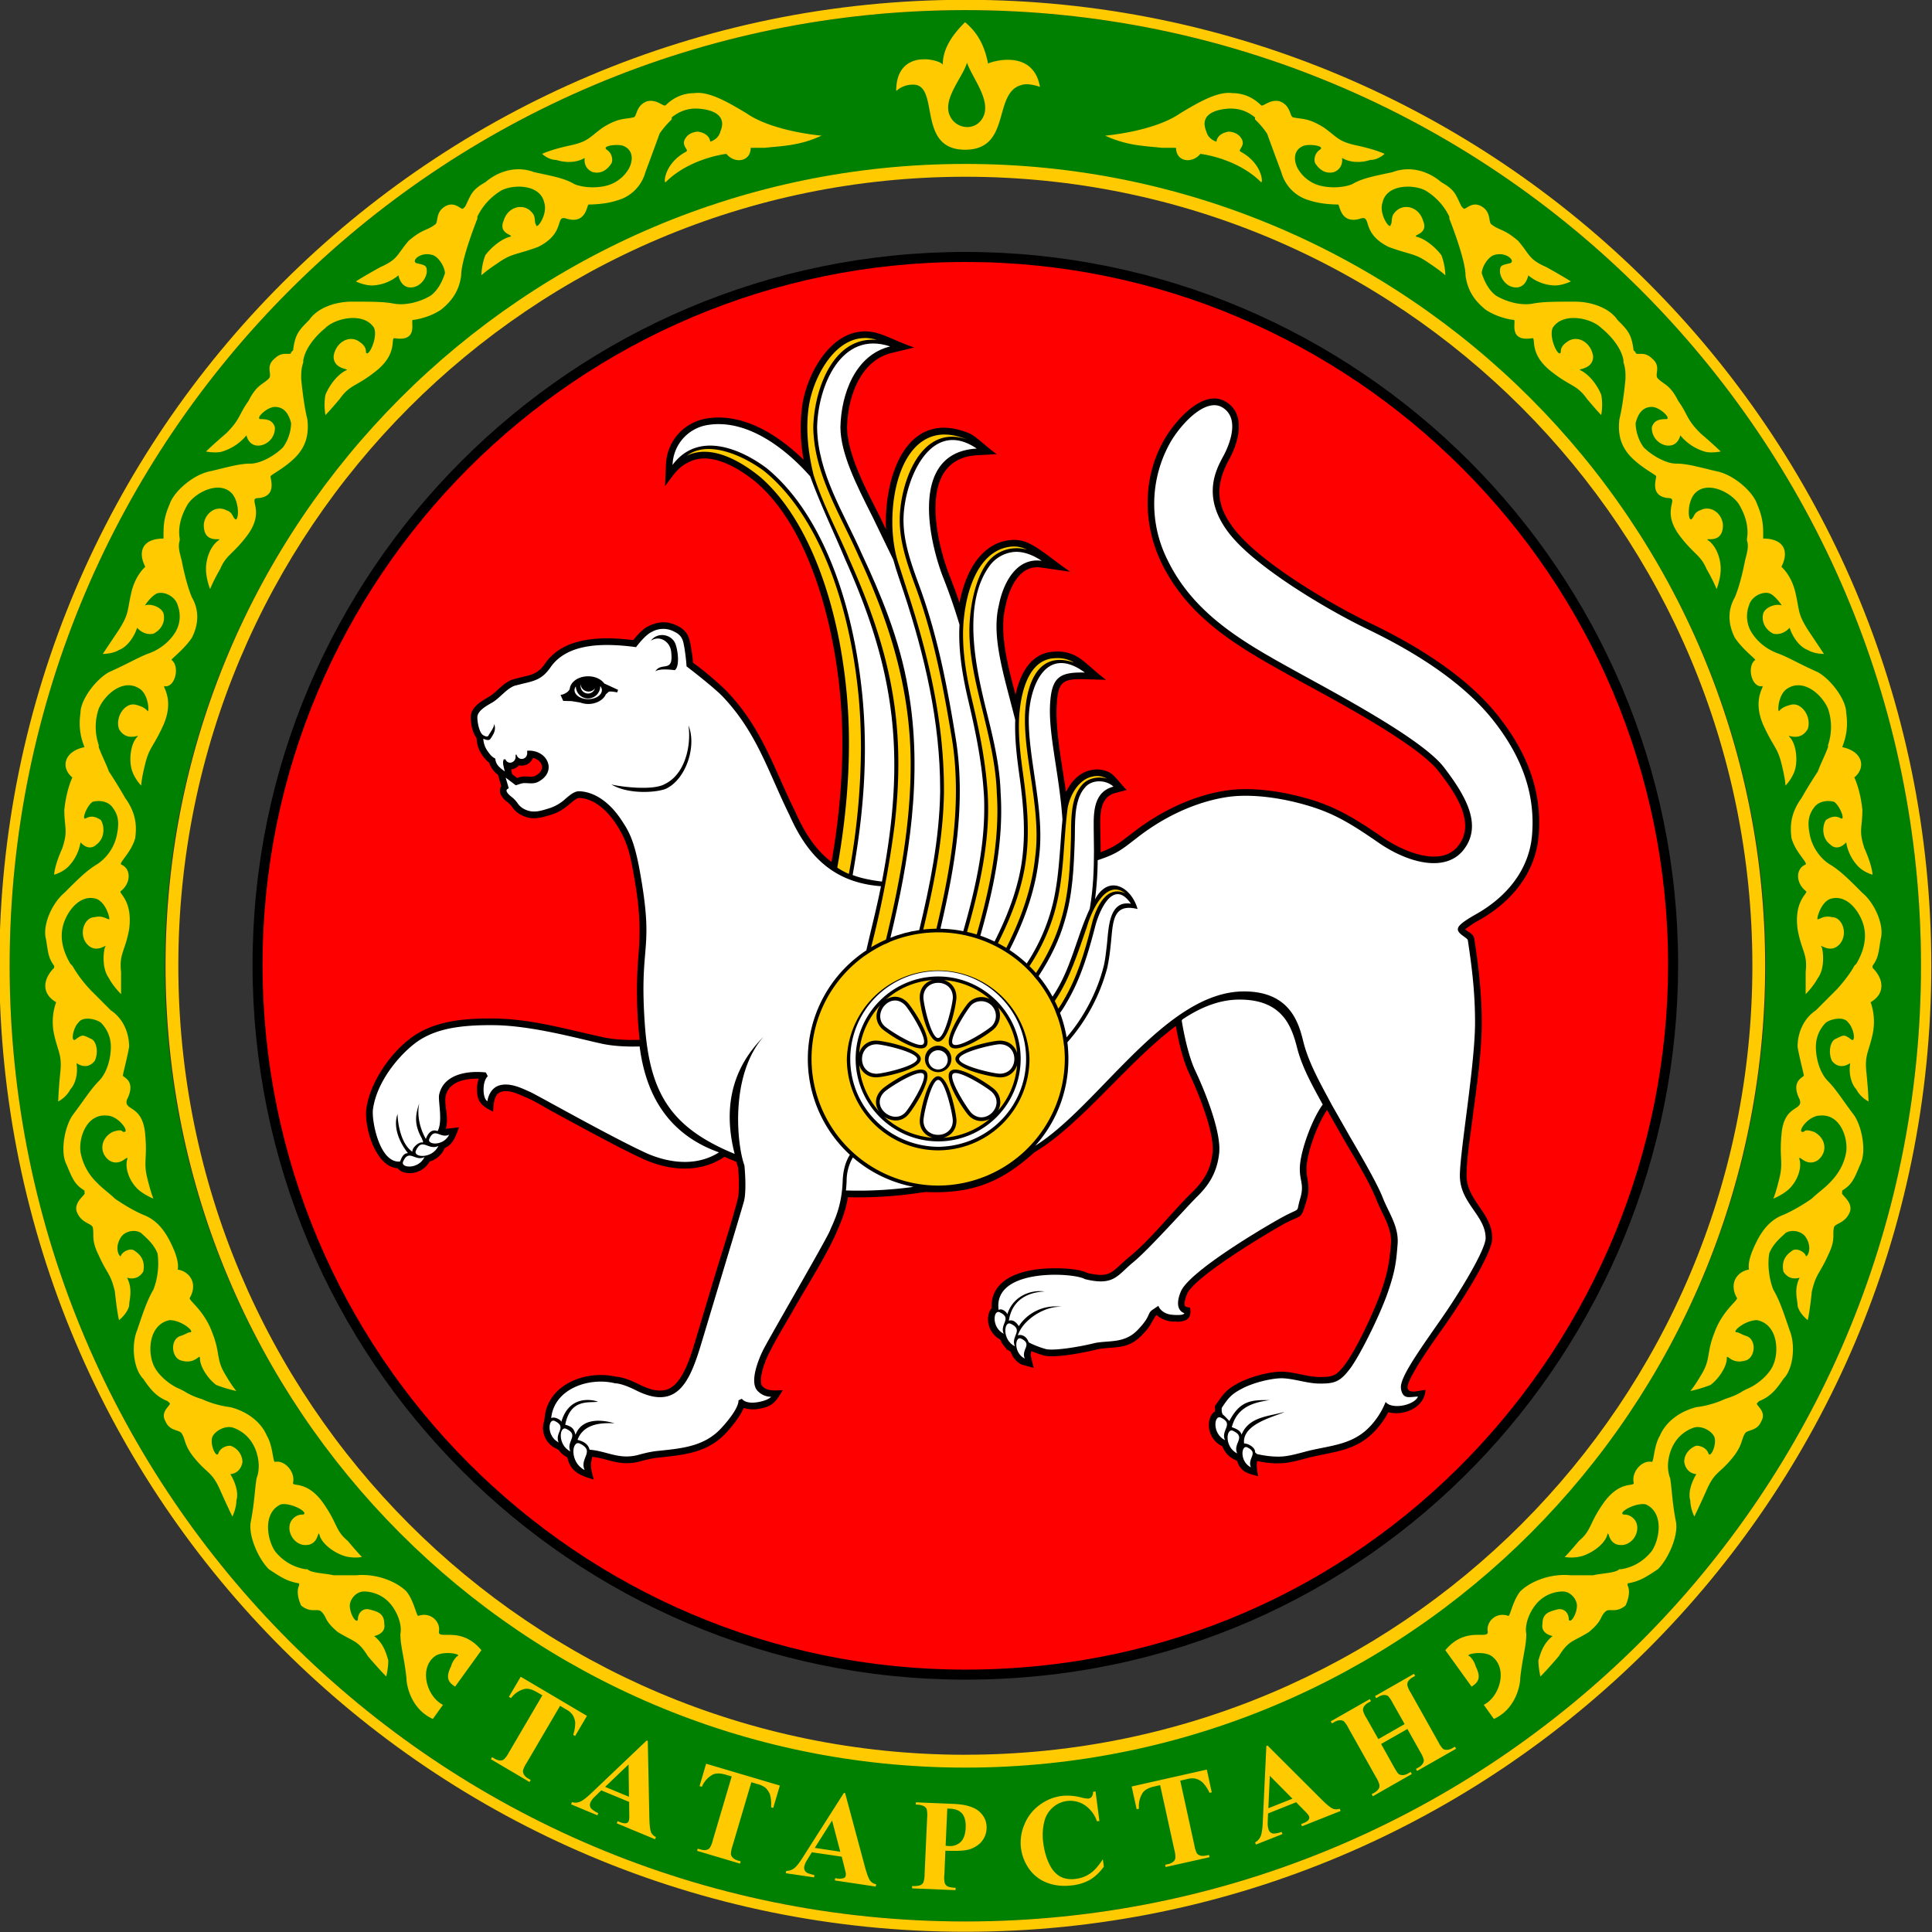
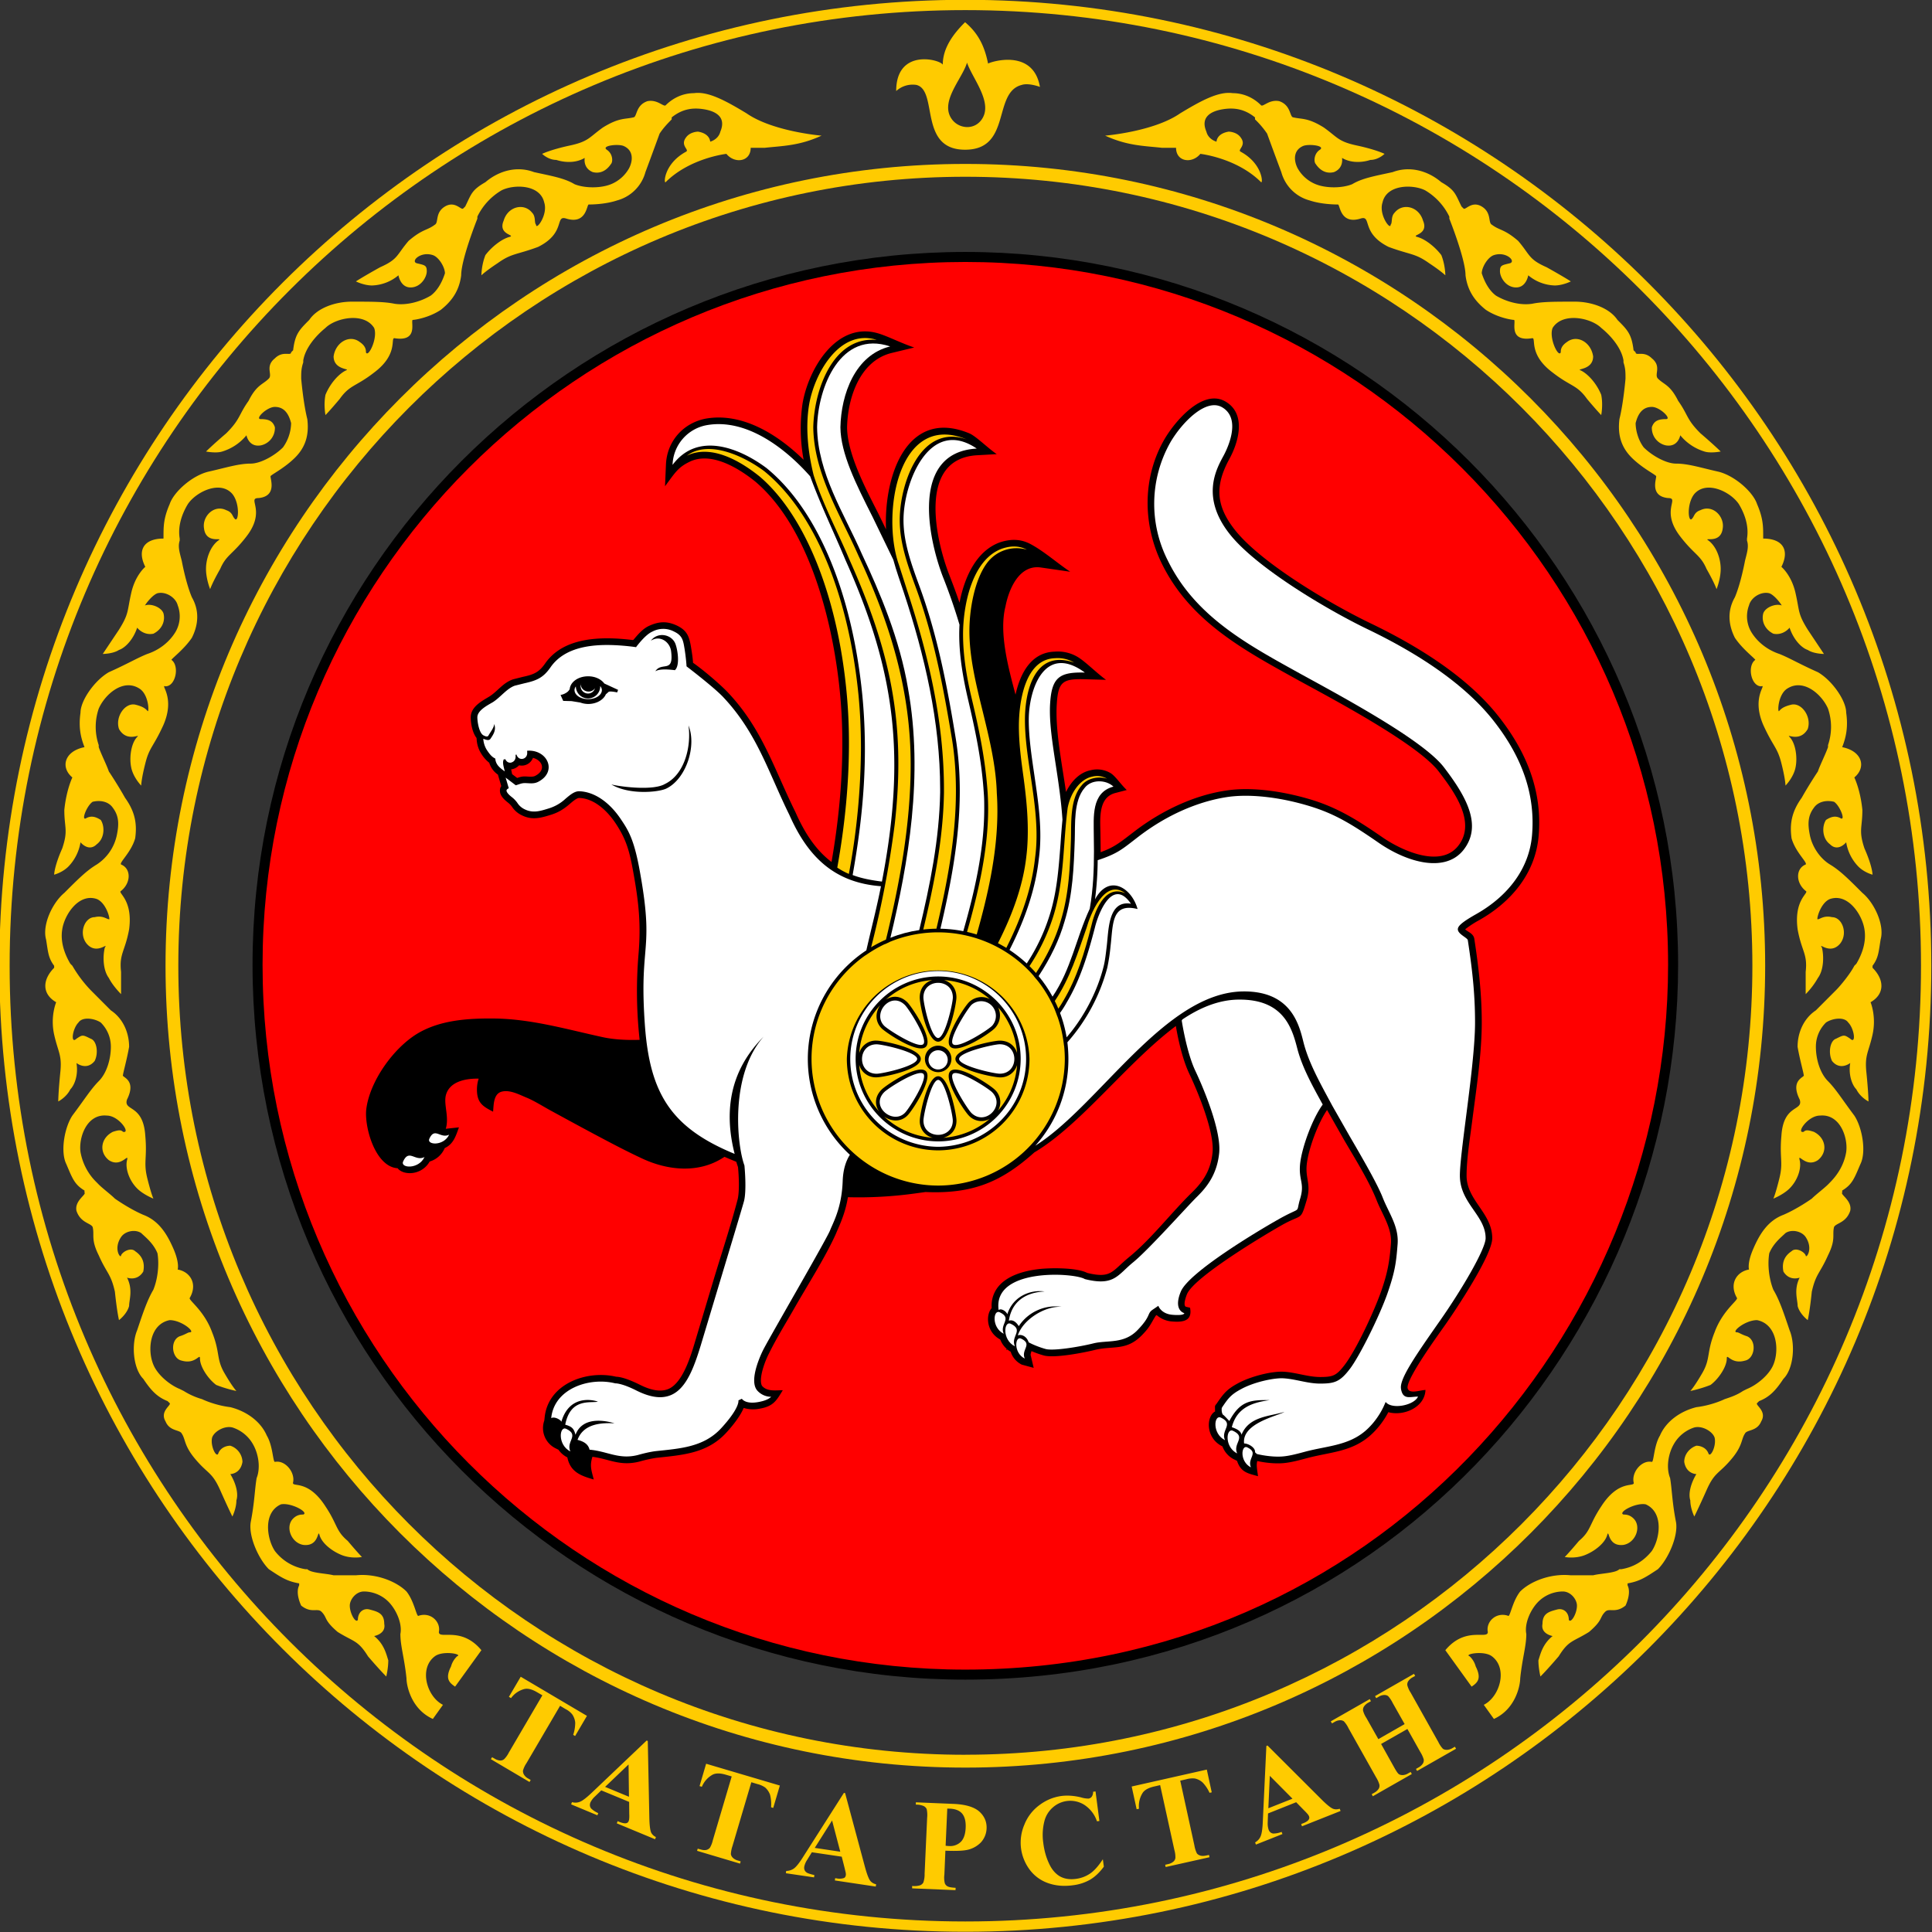
<svg xmlns="http://www.w3.org/2000/svg" viewBox="0 0 600 600" height="600mm" width="600mm">
  <rect x="0" y="0" width="600" height="600" fill="#333333" stroke="none" />
  <path style="fill:#000;fill-rule:evenodd;fill-opacity:1" d="M455.369 154.532c-8.547 0-15.501-6.955-15.501-15.546 0-8.547 6.954-15.501 15.5-15.501 8.547 0 15.501 6.954 15.501 15.501 0 8.274-6.59 15.546-15.5 15.546zm0-.266c-8.4 0-15.235-6.836-15.235-15.28 0-8.4 6.834-15.235 15.235-15.235 8.4 0 15.234 6.834 15.234 15.236 0 8.131-6.478 15.279-15.234 15.279z" transform="matrix(14.281 0 0 14.281 -6203.327 -1685.246)" />
-   <path style="fill:green;fill-rule:evenodd;fill-opacity:1" d="M455.37 159.791c11.447 0 20.781-9.29 20.781-20.783 0-11.491-9.334-20.782-20.782-20.782-11.449 0-20.783 9.29-20.783 20.782s9.334 20.783 20.783 20.783zm-.001-3.374c9.59 0 17.408-7.782 17.408-17.409 0-9.626-7.819-17.408-17.408-17.408-9.59 0-17.41 7.782-17.41 17.408 0 9.627 7.82 17.41 17.41 17.41z" transform="matrix(14.281 0 0 14.281 -6203.327 -1685.246)" />
  <path style="fill:#ffcb00;fill-rule:evenodd" d="M455.37 160.015c11.57 0 21.005-9.39 21.005-21.007 0-11.615-9.435-21.006-21.006-21.006-11.572 0-21.007 9.391-21.007 21.006 0 11.616 9.435 21.007 21.007 21.007zm0-.224c11.447 0 20.781-9.29 20.781-20.783 0-11.491-9.334-20.782-20.782-20.782-11.449 0-20.783 9.29-20.783 20.782s9.334 20.783 20.783 20.783z" transform="matrix(14.281 0 0 14.281 -6203.327 -1685.246)" />
  <path style="fill:#ffcb00;fill-rule:evenodd" d="m447.14 155.32-.257.438-.042-.025a.837.837 0 0 0 .044-.267.375.375 0 0 0-.066-.18.44.44 0 0 0-.145-.114l-.118-.071-.73 1.246a.551.551 0 0 0-.077.163.153.153 0 0 0 .02.085.233.233 0 0 0 .095.088l.053.031-.026.044-.84-.496.026-.043.054.03a.258.258 0 0 0 .127.042.126.126 0 0 0 .082-.03.553.553 0 0 0 .101-.142l.73-1.246-.115-.067c-.109-.064-.201-.088-.277-.07a.524.524 0 0 0-.29.198l-.046-.028.257-.437zm-2.295-1.428c-.44-.53-.925-.222-.925-.396.045-.22-.176-.441-.44-.353-.044.043-.089-.308-.264-.528-.22-.22-.662-.397-1.1-.352h-.485c-.177-.045-.485-.045-.572-.133h-.044a1.048 1.048 0 0 1-.661-.395c-.176-.265-.264-.838.132-1.015.22-.043.616.177.485.222-.045 0-.133 0-.22.087-.178.177-.044.528.22.573.352.043.308-.353.352-.221.044.176.264.354.484.442.22.087.44.042.44.042s-.088-.087-.309-.35c-.264-.221-.219-.353-.484-.75-.395-.616-.747-.396-.703-.528.042-.22-.178-.485-.397-.44-.044 0-.044-.352-.176-.572-.133-.309-.442-.53-.793-.618-.352-.043-.616-.175-.616-.175a1.532 1.532 0 0 1-.397-.177l-.088-.044c-.218-.088-.483-.309-.572-.527-.132-.31-.088-.881.354-.97.262 0 .57.265.438.265-.043 0-.087.044-.22.086-.218.09-.175.486.044.53.309.089.397-.176.397-.044 0 .176.176.44.352.572.22.088.44.132.44.132s-.087-.089-.264-.396c-.176-.308-.088-.44-.264-.88-.176-.485-.528-.705-.485-.75.178-.31 0-.571-.264-.615 0 0 .044-.133-.087-.44-.133-.309-.31-.618-.661-.75-.308-.132-.617-.352-.617-.352-.088-.088-.264-.22-.352-.308l-.043-.044a1.216 1.216 0 0 1-.353-.66c-.044-.309.132-.837.572-.794.265 0 .53.397.352.353-.042-.043-.087-.043-.22 0-.264.132-.308.44-.088.616.266.177.44-.175.396 0-.044.177.045.441.22.616.133.133.353.221.353.221s-.044-.088-.132-.441c-.088-.352 0-.439-.044-.924-.044-.704-.485-.527-.397-.792.22-.44-.13-.484-.088-.53 0-.042.088-.35.133-.615 0-.308-.133-.617-.397-.792l-.44-.441a2.754 2.754 0 0 1-.397-.529l-.044-.044c-.131-.22-.22-.484-.176-.748.045-.308.353-.793.75-.66.219.088.307.483.263.44-.044 0-.132-.088-.308-.045-.22 0-.352.353-.176.574.22.263.484-.045.397.087-.045.176-.045.485.087.661.088.176.266.352.266.352v-.484c-.045-.397.086-.44.175-.925.088-.66-.263-.793-.175-.836.22-.177.22-.486 0-.574-.045-.043.22-.263.307-.57.043-.31 0-.574-.22-.88-.175-.31-.353-.574-.353-.574-.044-.133-.176-.396-.22-.529v-.044a1.229 1.229 0 0 1 0-.792c.133-.308.528-.66.88-.44.221.132.221.571.177.484-.044-.044-.088-.089-.264-.132-.22-.045-.44.264-.352.53.175.307.483.086.395.174-.13.133-.175.44-.13.66.043.22.218.397.218.397s0-.133.09-.485c.087-.352.175-.352.395-.838.264-.615-.088-.88.044-.836.22 0 .308-.438.133-.572-.043 0 .263-.219.44-.484.133-.264.176-.572 0-.88-.132-.309-.22-.792-.22-.792-.045-.177-.089-.309-.045-.441v-.044c-.044-.265.044-.528.177-.749.176-.264.704-.528.969-.22.176.22.132.66.043.529-.043-.044-.043-.133-.176-.177-.264-.132-.528.133-.484.397.043.353.44.175.308.264-.175.132-.265.396-.265.616 0 .22.09.44.09.44s.043-.132.219-.44c.132-.308.265-.308.57-.705.443-.572 0-.836.266-.836.441-.045.22-.483.265-.483.044-.045.307-.178.527-.397.222-.222.309-.485.266-.837-.088-.352-.133-.88-.133-.88 0-.133 0-.221.045-.353v-.044c.044-.264.264-.528.483-.706.22-.218.837-.35 1.058 0 .087.223-.133.662-.178.53 0-.044 0-.132-.13-.22-.221-.176-.53 0-.573.309 0 .307.396.263.264.307-.176.089-.352.309-.441.529-.044.22 0 .44 0 .44s.089-.088.31-.351c.219-.31.352-.265.748-.574.529-.396.352-.747.44-.747.528.087.352-.353.397-.397.043 0 .351-.044.616-.221.22-.176.396-.395.44-.749 0-.352.352-1.232.352-1.232v-.044a1.34 1.34 0 0 1 .529-.573c.264-.132.836-.132.925.266.087.263-.177.615-.177.483-.045-.044 0-.176-.088-.263-.176-.22-.528-.133-.617.175-.132.308.265.308.132.352-.175.044-.395.219-.529.397-.087.219-.087.439-.087.439s.087-.088.352-.263c.308-.22.397-.176.88-.354.618-.307.354-.703.618-.615.439.132.439-.308.484-.308.044 0 .351 0 .616-.088a.874.874 0 0 0 .617-.616c.132-.353.308-.837.308-.837.088-.133.176-.221.263-.31v-.043c.221-.176.441-.22.706-.176.264.044.484.176.352.486-.043.174-.221.218-.221.218s0-.175-.264-.218c0 0-.175 0-.264.13-.131.178.089.266 0 .308-.484.265-.484.705-.44.66.529-.527 1.321-.615 1.321-.615.177.22.528.176.528-.132h.308c.397-.043.75-.043 1.233-.264 0 0-1.057-.087-1.629-.484-.44-.266-.836-.486-1.145-.44-.22 0-.44.088-.615.263-.045.044-.178-.132-.396-.089-.266.089-.222.353-.31.353-.175.044-.307 0-.66.22-.308.22-.308.308-.748.398-.397.088-.573.175-.573.175s.132.132.309.132c.13.044.396.088.617-.044 0 0-.045.22.175.309.176.044.308-.045.396-.177.044-.044.044-.22-.088-.307-.132-.088.22-.133.353-.088.22.088.22.307.131.483a.792.792 0 0 1-.396.352c-.22.09-.571.09-.792 0-.221-.132-.485-.176-.882-.263-.351-.134-.747-.045-1.057.219-.307.176-.307.264-.439.529l-.044.043c-.044.045-.176-.175-.397-.043-.22.133-.132.352-.22.396-.175.132-.264.088-.57.351-.266.31-.221.397-.62.574-.395.22-.526.308-.526.308s.175.088.352.088a.938.938 0 0 0 .573-.221s.042.264.263.264c.22 0 .353-.219.353-.352 0-.132-.044-.132-.221-.175-.132-.045.088-.263.353-.176.131.043.263.264.263.396-.043.133-.132.352-.308.484-.22.132-.528.22-.792.177-.22-.045-.484-.045-.925-.045-.353 0-.748.133-.925.397-.22.22-.309.308-.351.66l-.044.044c0 .089-.177-.044-.353.132-.22.176-.044.353-.132.44-.132.133-.265.133-.44.484-.22.309-.176.397-.485.705-.308.264-.44.397-.44.397s.22.043.352 0a1.09 1.09 0 0 0 .527-.353s.046.263.31.22a.385.385 0 0 0 .308-.395c-.044-.133-.132-.177-.309-.177-.132 0 .133-.265.309-.265.22 0 .308.177.353.353a.935.935 0 0 1-.177.527c-.176.177-.485.353-.703.353-.265 0-.53.088-.926.177-.353.089-.748.44-.835.704-.134.309-.134.484-.134.704v.045c-.44 0-.573.264-.396.615 0 0-.22.178-.307.574-.09.396-.045.44-.265.792l-.353.528s.22 0 .353-.087c.131-.043.308-.22.395-.484 0 0 .133.176.353.131.177-.088.264-.264.22-.44-.043-.133-.264-.22-.396-.177-.044.044.132-.218.265-.263.175-.044.395.087.44.263a.672.672 0 0 1-.045.573c-.13.22-.352.397-.616.484-.221.088-.441.221-.837.397-.308.177-.616.615-.616.88-.044.308 0 .529.087.75-.439.087-.528.44-.264.659 0 0-.13.264-.175.706 0 .395.088.439-.045.836-.176.396-.176.572-.176.572s.176-.044.309-.176a.985.985 0 0 0 .264-.528s.176.22.353.043c.176-.13.176-.396.087-.529-.132-.086-.22-.086-.308-.043-.132.088 0-.265.132-.352.176-.043.352 0 .44.132.133.177.133.353.09.572a1.006 1.006 0 0 1-.441.66c-.221.133-.397.309-.705.617-.264.22-.484.704-.397 1.013.044.264.044.397.176.572v.044c-.263.265-.263.573.044.749 0 0-.132.308-.044.705.089.396.176.44.132.837-.043.439-.043.616-.043.616s.176-.088.263-.264c.089-.089.177-.31.133-.572 0 0 .22.175.396-.045.088-.176.045-.441-.087-.484-.177-.088-.177-.088-.309 0-.133.13-.089-.22.044-.352.088-.133.352-.089.484 0 .089.087.22.264.22.528s-.088.573-.264.748c-.175.177-.309.397-.573.748-.175.266-.264.794-.13 1.058.13.307.175.44.394.572v.045c.045.043-.219.176-.175.395.088.265.309.265.352.353.044.176-.043.264.132.615.176.398.264.398.352.793.046.442.089.617.089.617s.175-.132.22-.308c0-.132.088-.352-.045-.616 0 0 .22.087.353-.132.044-.22-.045-.354-.176-.442-.087-.087-.265 0-.307.088 0 .09-.178-.13 0-.396.086-.13.307-.176.438-.087.09.087.265.22.354.44.043.263 0 .573-.09.793-.13.22-.22.485-.352.88-.13.309-.087.837.133 1.057.176.264.309.397.528.484l.046.044c.043.045-.222.176-.09.397.09.22.308.176.352.264.089.132.044.265.309.572.264.31.352.265.528.66.176.397.265.573.265.573s.087-.176.087-.351c.045-.134 0-.352-.132-.572 0 0 .221 0 .264-.266a.383.383 0 0 0-.264-.351c-.088 0-.22.043-.264.175-.044.088-.175-.175-.132-.352.044-.131.264-.264.441-.22a.79.79 0 0 1 .44.352c.131.22.175.529.087.749-.044.263-.044.528-.13.967-.045.31.174.794.395 1.014.264.176.396.264.66.309v.043c-.089.176.044.44.044.44.22.176.353.045.441.133.132.131.043.176.352.44.352.22.44.175.66.53.263.307.397.439.397.439s.044-.177.044-.352c-.044-.133-.088-.352-.308-.528 0 0 .264-.044.22-.266 0-.22-.133-.263-.308-.308-.133-.043-.265.045-.265.221-.043.087-.176-.133-.176-.308 0-.133.133-.308.308-.308.133 0 .351.043.53.22.175.175.307.483.262.705 0 .264.089.528.133.967 0 .134.088.66.573.88l.22-.307c-.352-.176-.53-.793-.176-1.056.176-.132.616-.045.484 0a.466.466 0 0 0-.132.22c-.133.263-.044.352.088.44zm10.56-34.522c-.107.358-.612.861-.321 1.24.148.191.458.228.626.014.288-.366-.189-.91-.304-1.254zm-.042 1.892c-1.02 0-.578-1.288-1.058-1.409a.53.53 0 0 0-.44.133c0-.936.953-.688 1.013-.573 0-.369.238-.679.485-.924.291.244.425.527.5.9.06-.04.983-.335 1.128.508-.053-.022-.264-.088-.396-.044-.639.162-.213 1.409-1.232 1.409zm10.444 32.63c.44-.53.924-.222.924-.396-.045-.22.176-.441.44-.353.044.043.089-.308.264-.528.22-.22.662-.397 1.1-.352h.486c.176-.045.484-.045.572-.133h.044c.264-.044.484-.176.66-.395.177-.265.265-.838-.132-1.015-.22-.043-.615.177-.484.222.044 0 .132 0 .22.087.177.177.044.528-.22.573-.352.043-.308-.353-.352-.221-.045.176-.265.354-.485.442-.22.087-.44.042-.44.042s.088-.087.309-.35c.264-.221.219-.353.484-.75.396-.616.748-.396.704-.528-.043-.22.177-.485.397-.44.044 0 .044-.352.176-.572.132-.309.442-.53.792-.618.353-.043.616-.175.616-.175.133-.044.265-.088.397-.177l.088-.044c.219-.088.484-.309.573-.527.131-.31.087-.881-.354-.97-.263 0-.571.265-.439.265.043 0 .088.044.22.086.219.09.176.486-.044.53-.308.089-.396-.176-.396-.044 0 .176-.176.44-.352.572-.22.088-.44.132-.44.132s.086-.089.263-.396c.177-.308.089-.44.264-.88.177-.485.528-.705.485-.75-.177-.31 0-.571.264-.615 0 0-.044-.133.088-.44.132-.309.309-.618.66-.75.309-.132.617-.352.617-.352.088-.088.264-.22.353-.308l.043-.044c.176-.177.308-.397.352-.66.044-.309-.131-.837-.571-.794-.265 0-.53.397-.353.353.043-.043.088-.043.22 0 .265.132.309.44.089.616-.266.177-.441-.175-.397 0 .044.177-.044.441-.22.616-.133.133-.352.221-.352.221s.044-.088.131-.441c.088-.352 0-.439.044-.924.044-.704.485-.527.397-.792-.22-.44.13-.484.088-.53 0-.042-.088-.35-.133-.615 0-.308.133-.617.397-.792l.44-.441c.089-.088.308-.353.397-.529l.044-.044c.131-.22.22-.484.176-.748-.045-.308-.353-.793-.75-.66-.218.088-.307.483-.262.44.044 0 .131-.088.307-.045.221 0 .352.353.177.574-.221.263-.484-.045-.397.087.044.176.044.485-.087.661a1.65 1.65 0 0 1-.266.352v-.484c.045-.397-.087-.44-.175-.925-.088-.66.263-.793.175-.836-.22-.177-.22-.486 0-.574.045-.043-.22-.263-.307-.57-.043-.31 0-.574.22-.88.175-.31.353-.574.353-.574.044-.133.176-.396.22-.529v-.044a1.229 1.229 0 0 0 0-.792c-.133-.308-.529-.66-.881-.44-.221.132-.221.571-.177.484.044-.044.088-.089.265-.132.22-.045.44.264.352.53-.176.307-.484.086-.395.174.13.133.175.44.13.66-.043.22-.219.397-.219.397s0-.133-.089-.485c-.088-.352-.175-.352-.396-.838-.263-.615.089-.88-.043-.836-.22 0-.309-.438-.133-.572.043 0-.264-.219-.44-.484-.133-.264-.176-.572 0-.88.132-.309.22-.792.22-.792.044-.177.088-.309.044-.441v-.044c.044-.265-.044-.528-.177-.749-.175-.264-.703-.528-.969-.22-.176.22-.131.66-.043.529.043-.044.043-.133.176-.177.265-.132.528.133.485.397-.044.353-.441.175-.308.264.175.132.264.396.264.616 0 .22-.09.44-.09.44s-.043-.132-.218-.44c-.133-.308-.266-.308-.571-.705-.442-.572 0-.836-.266-.836-.44-.045-.22-.483-.264-.483-.044-.045-.308-.178-.528-.397-.221-.222-.308-.485-.265-.837.088-.352.132-.88.132-.88 0-.133 0-.221-.044-.353v-.044c-.044-.264-.264-.528-.484-.706-.22-.218-.837-.35-1.057 0-.088.223.132.662.177.53 0-.044 0-.132.13-.22.222-.176.53 0 .574.309 0 .307-.396.263-.265.307.176.089.353.309.441.529.044.22 0 .44 0 .44s-.088-.088-.309-.351c-.22-.31-.352-.265-.748-.574-.53-.396-.353-.747-.44-.747-.528.087-.353-.353-.397-.397-.043 0-.352-.044-.617-.221-.22-.176-.395-.395-.44-.749 0-.352-.352-1.232-.352-1.232v-.044a1.341 1.341 0 0 0-.528-.573c-.264-.132-.837-.132-.925.266-.088.263.176.615.176.483.045-.044 0-.176.088-.263.177-.22.528-.133.617.175.133.308-.264.308-.132.352.176.044.396.219.53.397.087.219.087.439.087.439s-.088-.088-.352-.263c-.309-.22-.397-.176-.881-.354-.617-.307-.353-.703-.617-.615-.44.132-.44-.308-.484-.308-.044 0-.352 0-.617-.088a.874.874 0 0 1-.616-.616c-.133-.353-.309-.837-.309-.837a1.903 1.903 0 0 0-.263-.31v-.043c-.22-.176-.44-.22-.706-.176-.264.044-.484.176-.351.486.043.174.22.218.22.218s0-.175.264-.218c0 0 .176 0 .264.13.132.178-.088.266 0 .308.484.265.484.705.44.66-.528-.527-1.32-.615-1.32-.615-.178.22-.528.176-.528-.132h-.309c-.396-.043-.749-.043-1.233-.264 0 0 1.058-.087 1.63-.484.44-.266.836-.486 1.145-.44.22 0 .44.088.615.263.044.044.177-.132.395-.089.266.089.223.353.31.353.176.044.308 0 .66.22.309.22.309.308.749.398.397.088.572.175.572.175s-.132.132-.308.132c-.131.044-.396.088-.617-.044 0 0 .045.22-.175.309-.176.044-.309-.045-.397-.177-.043-.044-.043-.22.088-.307.133-.088-.22-.133-.352-.088-.22.088-.22.307-.132.483a.791.791 0 0 0 .396.352c.22.09.572.09.793 0 .22-.132.484-.176.881-.263.352-.134.748-.045 1.057.219.307.176.307.264.44.529l.043.043c.044.045.177-.175.397-.043.22.133.132.352.22.396.176.132.264.088.571.351.266.31.22.397.62.574.394.22.526.308.526.308s-.176.088-.352.088a.939.939 0 0 1-.574-.221s-.042.264-.263.264c-.22 0-.352-.219-.352-.352 0-.132.044-.132.22-.175.132-.045-.088-.263-.352-.176-.132.043-.264.264-.264.396.044.133.132.352.308.484.22.132.528.22.792.177.22-.045.485-.045.926-.045.352 0 .748.133.925.397.22.22.308.308.35.66l.045.044c0 .089.176-.044.353.132.219.176.044.353.132.44.132.133.265.133.44.484.22.309.175.397.484.705.308.264.441.397.441.397s-.22.043-.353 0a1.09 1.09 0 0 1-.526-.353s-.046.263-.31.22a.385.385 0 0 1-.308-.395c.044-.133.132-.177.308-.177.132 0-.132-.265-.308-.265-.22 0-.309.177-.353.353 0 .132.044.352.176.527.177.177.485.353.703.353.266 0 .53.088.927.177.352.089.748.44.835.704.133.309.133.484.133.704v.045c.44 0 .574.264.396.615 0 0 .22.178.308.574.09.396.045.44.265.792l.352.528s-.22 0-.352-.087c-.132-.043-.308-.22-.395-.484 0 0-.134.176-.353.131-.177-.088-.264-.264-.22-.44.043-.133.264-.22.395-.177.044.044-.131-.218-.264-.263-.175-.044-.395.087-.44.263a.672.672 0 0 0 .045.573c.13.22.352.397.615.484.222.088.441.221.838.397.307.177.615.615.615.88.044.308 0 .529-.087.75.44.087.528.44.264.659 0 0 .131.264.175.706 0 .395-.087.439.045.836.176.396.176.572.176.572s-.176-.044-.308-.176a.985.985 0 0 1-.265-.528s-.176.22-.352.043c-.176-.13-.176-.396-.087-.529.131-.086.219-.086.307-.043.132.088 0-.265-.132-.352-.175-.043-.351 0-.44.132-.132.177-.132.353-.09.572.046.265.223.528.442.66.22.133.396.309.704.617.265.22.485.704.397 1.013-.044.264-.044.397-.176.572v.044c.264.265.264.573-.043.749 0 0 .131.308.043.705-.088.396-.176.44-.132.837.044.439.044.616.044.616s-.177-.088-.264-.264c-.089-.089-.177-.31-.133-.572 0 0-.22.175-.396-.045-.087-.176-.044-.441.088-.484.176-.088.176-.088.308 0 .133.13.089-.22-.044-.352-.088-.133-.352-.089-.483 0a.735.735 0 0 0-.22.528c0 .264.088.573.264.748.175.177.308.397.572.748.175.266.264.794.131 1.058-.131.307-.176.44-.395.572v.045c-.044.043.22.176.175.395-.088.265-.308.265-.352.353-.044.176.044.264-.131.615-.176.398-.265.398-.353.793-.045.442-.088.617-.088.617s-.176-.132-.22-.308c0-.132-.088-.352.044-.616 0 0-.22.087-.353-.132-.044-.22.045-.354.177-.442.087-.087.264 0 .307.088 0 .09.177-.13 0-.396-.087-.13-.307-.176-.439-.087-.089.087-.264.22-.353.44-.043.263 0 .573.089.793.131.22.22.485.353.88.13.309.087.837-.134 1.057-.175.264-.308.397-.528.484l-.045.044c-.043.045.222.176.09.397-.09.22-.309.176-.353.264-.088.132-.044.265-.308.572-.264.31-.353.265-.528.66-.177.397-.266.573-.266.573s-.087-.176-.087-.351c-.044-.134 0-.352.132-.572 0 0-.221 0-.264-.266 0-.176.132-.308.264-.351.088 0 .22.043.265.175.044.088.175-.175.131-.352-.043-.131-.264-.264-.44-.22a.79.79 0 0 0-.44.352c-.132.22-.176.529-.087.749.043.263.043.528.13.967.045.31-.175.794-.395 1.014-.265.176-.397.264-.66.309v.043c.088.176-.045.44-.045.44-.22.176-.352.045-.44.133-.132.131-.044.176-.353.44-.352.22-.44.175-.66.53-.263.307-.397.439-.397.439s-.044-.177-.044-.352c.044-.133.089-.352.309-.528 0 0-.265-.044-.22-.266 0-.22.132-.263.307-.308.133-.043.265.045.265.221.044.087.177-.133.177-.308 0-.133-.133-.308-.309-.308a.762.762 0 0 0-.529.22c-.175.175-.308.483-.263.705 0 .264-.088.528-.133.967 0 .134-.088.66-.572.88l-.22-.307c.351-.176.529-.793.176-1.056-.176-.132-.617-.045-.484 0a.467.467 0 0 1 .132.22c.132.263.044.352-.089.44zm-17.749 3.299-.606-.251-.143.138a.43.43 0 0 0-.093.124c-.02.05-.015.093.015.132a.52.52 0 0 0 .155.101l-.019.047-.571-.238.019-.048a.259.259 0 0 0 .184-.013c.057-.025.142-.093.255-.2l1.185-1.127.024.01.034 1.676c.004.16.017.266.04.317a.221.221 0 0 0 .103.096l-.018.048-.833-.346.019-.048.034.015c.068.028.12.038.153.03a.072.072 0 0 0 .053-.047.171.171 0 0 0 .011-.05c.001-.009.004-.046.001-.112zm-.004-.112-.009-.702-.51.487zm3.281-.244-.144.487-.047-.015a.823.823 0 0 0-.021-.269.386.386 0 0 0-.107-.16.502.502 0 0 0-.168-.075l-.133-.04-.41 1.387a.649.649 0 0 0-.035.176.14.14 0 0 0 .041.078.24.24 0 0 0 .113.062l.059.018-.014.049-.934-.278.014-.047.06.016c.052.016.096.02.133.01a.14.14 0 0 0 .073-.048.577.577 0 0 0 .063-.163l.41-1.386-.13-.038c-.119-.035-.214-.036-.284-.001a.534.534 0 0 0-.235.264l-.05-.015.143-.486zm1.346 1.547-.65-.096-.105.17a.416.416 0 0 0-.06.142c-.008.052.007.095.046.124.02.019.08.038.174.06l-.007.05-.613-.09.007-.05a.293.293 0 0 0 .175-.058c.05-.04.118-.125.2-.258l.88-1.381.026.004.435 1.618c.043.154.08.252.117.296a.215.215 0 0 0 .122.068l-.007.051-.89-.133.007-.05.037.006a.3.3 0 0 0 .155-.009c.022-.01.034-.03.039-.058a.127.127 0 0 0-.001-.051c0-.01-.01-.045-.025-.11zm-.032-.108-.178-.679-.377.596zm2.286-.022-.022.519a.514.514 0 0 0 .01.191.13.13 0 0 0 .062.067c.032.016.09.026.173.03l-.003.051-.943-.039v-.052a.426.426 0 0 0 .177-.016.141.141 0 0 0 .067-.06.551.551 0 0 0 .027-.19l.055-1.214a.609.609 0 0 0-.01-.193.144.144 0 0 0-.063-.064.41.41 0 0 0-.173-.032l.001-.05.812.034c.265.01.455.067.568.167.11.1.164.222.158.367a.476.476 0 0 1-.127.307.587.587 0 0 1-.318.164c-.088.016-.24.022-.45.013zm.041-.916-.036.808c.03.004.053.006.068.006a.331.331 0 0 0 .262-.09c.063-.062.1-.166.106-.307.006-.138-.02-.24-.077-.308-.058-.067-.146-.102-.266-.107zm3.224-.373.084.643-.053.006a.69.69 0 0 0-.273-.356.572.572 0 0 0-.692.06.582.582 0 0 0-.177.29 1.207 1.207 0 0 0-.026.471c.02.166.061.315.122.445.058.131.137.226.235.285.098.057.218.077.359.057a.701.701 0 0 0 .31-.12c.09-.063.179-.166.27-.306l.022.161c-.09.122-.187.216-.293.28a.996.996 0 0 1-.383.125c-.197.027-.378.01-.54-.048a.844.844 0 0 1-.399-.294.996.996 0 0 1-.186-.459.995.995 0 0 1 .074-.521.968.968 0 0 1 .324-.42c.146-.11.306-.176.482-.2.13-.016.27-.007.422.03a.556.556 0 0 0 .166.027.104.104 0 0 0 .07-.042.174.174 0 0 0 .029-.107zm2.42-.475.107.495-.048.01a.783.783 0 0 0-.15-.224.359.359 0 0 0-.169-.087.485.485 0 0 0-.183.016l-.135.031.308 1.409a.63.63 0 0 0 .054.172c.015.021.041.037.074.048.035.01.077.01.128-.001l.062-.013.01.05-.953.213-.01-.049.06-.014a.254.254 0 0 0 .122-.058.13.13 0 0 0 .04-.077.566.566 0 0 0-.022-.171l-.31-1.412-.13.03c-.123.028-.207.074-.25.138a.54.54 0 0 0-.08.346l-.051.01-.108-.494zm1.943.71-.612.244-.007.199a.424.424 0 0 0 .02.154c.019.05.052.077.1.084a.506.506 0 0 0 .182-.036l.019.047-.577.229-.018-.047c.058-.034.1-.08.123-.14.023-.057.039-.164.045-.321l.077-1.636.025-.01 1.182 1.18c.113.112.195.177.247.197.04.014.087.014.141-.002l.019.048-.839.333-.018-.048.034-.014c.069-.026.112-.054.13-.084.015-.021.016-.045.007-.071a.179.179 0 0 0-.027-.044 1.125 1.125 0 0 0-.076-.081zm-.08-.077-.493-.497-.032.705zm1.927-1.19.282.505c.046.083.08.133.102.15.02.014.049.022.084.022a.239.239 0 0 0 .121-.038l.054-.03.025.045-.848.483-.024-.045.053-.03a.27.27 0 0 0 .1-.09.131.131 0 0 0 .015-.085.607.607 0 0 0-.072-.16l-.601-1.07a.594.594 0 0 0-.101-.15.14.14 0 0 0-.084-.023.252.252 0 0 0-.121.039l-.053.03-.026-.045.848-.484.025.046-.054.03a.267.267 0 0 0-.1.09.128.128 0 0 0-.017.086.54.54 0 0 0 .072.158l.26.461.572-.327-.26-.46a.65.65 0 0 0-.099-.149.137.137 0 0 0-.085-.024.24.24 0 0 0-.122.039l-.052.03-.026-.045.847-.484.026.045-.054.03a.266.266 0 0 0-.1.09.13.13 0 0 0-.016.086.55.55 0 0 0 .072.158l.601 1.072a.6.6 0 0 0 .1.149c.021.015.05.023.085.023a.254.254 0 0 0 .123-.038l.053-.03.025.044-.847.483-.025-.044.052-.03a.259.259 0 0 0 .1-.09.134.134 0 0 0 .017-.086.638.638 0 0 0-.073-.16l-.282-.503z" transform="matrix(14.281 0 0 14.281 -6203.327 -1685.246)" />
  <path style="fill:#ffcb00;fill-rule:evenodd" d="M455.37 156.445c9.599 0 17.392-7.794 17.392-17.437 0-9.642-7.793-17.437-17.393-17.437-9.6 0-17.393 7.795-17.393 17.437 0 9.643 7.794 17.437 17.393 17.437zm0-.28c9.445 0 17.114-7.668 17.114-17.157 0-9.488-7.669-17.158-17.115-17.158-9.446 0-17.115 7.67-17.115 17.158 0 9.489 7.67 17.158 17.115 17.158z" transform="matrix(14.281 0 0 14.281 -6203.327 -1685.246)" />
  <path style="fill:red;fill-rule:evenodd;fill-opacity:1" d="M455.369 154.314c-8.427 0-15.283-6.857-15.283-15.327 0-8.428 6.856-15.284 15.283-15.284 8.426 0 15.282 6.856 15.282 15.284 0 8.157-6.498 15.327-15.282 15.327z" transform="matrix(14.281 0 0 14.281 -6203.327 -1685.246)" />
  <path style="fill:#eceded;fill-rule:evenodd" d="M449.002 128.206v.021l.013-.01z" transform="matrix(14.281 0 0 14.281 -6203.327 -1685.246)" />
  <path style="fill:#000;fill-rule:evenodd;fill-opacity:1" d="M454.716 138.81c1.269 0 2.297 1.008 2.297 2.25 0 1.243-1.028 2.25-2.297 2.25-1.268 0-2.296-1.007-2.296-2.25 0-1.242 1.028-2.25 2.296-2.25z" transform="matrix(14.281 0 0 14.281 -6203.327 -1685.246)" />
  <path style="fill:#000;fill-rule:evenodd;fill-opacity:1" d="M447.26 149.684c-.064.2-.022.295.028.496-.273-.08-.508-.157-.574-.481a.52.52 0 0 1-.193-.166l-.06-.03a.49.49 0 0 1-.248-.606l.007-.065c.073-.735.916-1.038 1.555-.887.153.004.385.11.507.17.186.094.43.182.633.095.33-.144.504-.788.598-1.101l.385-1.284c.172-.57.368-1.16.518-1.733.044-.17.028-.519.009-.707a2.09 2.09 0 0 1-.037-.114l-.089-.037a6.388 6.388 0 0 1-.167-.071l-.042.026c-.53.335-1.185.27-1.733.018-.368-.17-.73-.363-1.087-.553-.316-.169-.63-.34-.945-.512-.144-.08-.332-.196-.48-.259-.165-.066-.372-.184-.556-.138-.184.046-.176.289-.19.436-.225-.115-.351-.193-.351-.482 0-.071.01-.158.038-.236-.291-.007-.65.065-.718.378-.039.208.078.459.002.714l.009-.003.278-.03c-.068.183-.115.36-.309.45l-.008.017a.511.511 0 0 1-.32.276c-.174.307-.574.307-.697.146-.49-.03-.732-.912-.68-1.296.081-.607.592-1.317 1.107-1.63.497-.3 1.115-.336 1.68-.33.805.01 1.573.236 2.351.405.256.056.539.067.8.059h.005a9.62 9.62 0 0 1-.024-1.866c.055-.653.004-1.13-.114-1.78-.08-.444-.146-.709-.394-1.077-.173-.256-.455-.528-.783-.537-.056-.001-.162.094-.202.128-.127.11-.246.186-.407.236-.227.071-.416.125-.643.01a.523.523 0 0 1-.207-.18.448.448 0 0 0-.09-.094c-.08-.062-.177-.152-.174-.26 0-.04.01-.071.029-.098l-.073-.25a.473.473 0 0 1-.188-.257.743.743 0 0 1-.174-.198.643.643 0 0 1-.1-.31l-.003-.032c-.092-.118-.126-.32-.126-.448 0-.23.238-.352.405-.453.18-.113.293-.298.516-.374l.214-.054c.232-.05.347-.094.485-.294.34-.485.967-.563 1.515-.54.13.006.26.018.39.034l.003-.004h.01c.1-.12.21-.25.352-.31.21-.093.383-.1.596 0 .23.111.268.25.307.483.015.094.036.223.041.325.227.158.587.466.753.64.753.793 1.005 1.66 1.475 2.609.202.46.449.83.784 1.083.148-.85.235-1.715.235-2.577 0-.343-.014-.687-.045-1.028-.134-1.507-.64-3.638-1.845-4.665-.36-.29-.957-.662-1.43-.434-.255.123-.314.235-.536.533l.02-.469c.02-.498.363-.898.854-.999.798-.146 1.573.338 2.14.893a3.73 3.73 0 0 1-.024-1.219c.125-.756.743-1.807 1.656-1.527.212.065.49.21.773.304l-.488.118c-.698.169-.959.982-.972 1.617.005.59.42 1.362.683 1.883l.164.338c-.05-1.184.465-2.645 1.809-2.09.145.059.4.318.599.453l-.427.024c-1.29.073-.91 1.81-.61 2.59.08.206.157.41.227.617.109-.56.367-1.128.879-1.313.224-.074.441-.078.654.032.293.152.594.421.874.607l-.638-.092c-.47-.068-.697.468-.77.85-.144.573.065 1.336.219 1.915.105-.473.346-.921.852-.935a.84.84 0 0 1 .5.116c.171.103.398.337.616.497l-.463-.013c-.47-.013-.577.049-.607.529-.038.561.106 1.272.2 1.923.11-.226.291-.424.535-.473a.573.573 0 0 1 .43.06c.108.063.223.245.356.37l-.252.066c-.39.103-.32.61-.32.915.002.117.004.234.004.352v.019c.253-.092.378-.176.613-.358l.125-.096c.585-.447 1.308-.797 2.045-.894.58-.075 1.258.042 1.813.211.592.183 1.031.468 1.536.816.4.276 1.25.676 1.641.187.413-.517-.1-1.201-.42-1.62-.46-.602-2.317-1.582-3.05-1.983-1.176-.652-2.35-1.272-2.972-2.538-.422-.861-.424-1.887.066-2.72.223-.376.822-1.09 1.316-.806.464.268.288.889.08 1.262-.306.568-.29 1.003.127 1.531.571.726 2.105 1.625 2.948 2.03 1.005.483 2.11 1.156 2.803 2.048.594.76.938 1.604.854 2.577-.07.816-.599 1.438-1.291 1.83a2.18 2.18 0 0 0-.307.2c.06.06.189.092.201.22.093.607.16 1.193.16 1.808 0 .675-.116 1.43-.203 2.102-.047.377-.127.85-.127 1.227 0 .54.558.811.558 1.361 0 .366-.781 1.54-1.027 1.89-.14.2-.815 1.127-.815 1.353v.01c.025.15.282.047.39.047-.014.377-.471.575-.808.483-.1.194-.247.381-.408.52-.401.343-.86.348-1.343.475-.163.043-.335.092-.502.11-.182.02-.41-.001-.596-.043-.03.094.006.232.015.33-.22-.062-.373-.083-.456-.334l-.061-.03a.511.511 0 0 1-.256-.284l-.008-.004c-.363-.182-.346-.65-.152-.756a.716.716 0 0 1-.002-.048c0-.079-.009-.066.039-.126.147-.218.227-.314.464-.44.251-.137.702-.263.986-.25.268.014.533.115.797.115.285 0 .355-.032.532-.261.264-.346.649-1.184.796-1.605.136-.391.18-.629.212-1.033.028-.34-.197-.648-.315-.954-.168-.423-.482-.92-.714-1.32l-.36-.634c-.2.291-.406.85-.442 1.185-.033.316.104.431-.005.788-.135.45-.088.28-.526.525-.398.225-1.917 1.134-2.073 1.507-.015.035-.096.247-.022.275l.088.02c.054.278-.134.32-.382.3a.57.57 0 0 1-.344-.14l-.006.004c-.007.005-.016.011-.02.02-.11.178-.119.232-.283.402-.343.36-.63.236-1.026.33-.249.062-.884.186-1.118.123a2.089 2.089 0 0 1-.268-.095c-.015.043-.026.079-.015.102l.062.262-.258-.07a.468.468 0 0 1-.242-.28.52.52 0 0 1-.072-.05l-.025.014.01-.028a.506.506 0 0 1-.14-.202c-.304-.162-.32-.535-.186-.684a.651.651 0 0 1 .1-.406c.192-.298.604-.405.935-.443.235-.026.812-.036 1.043.085.53.127.535-.039.908-.343.49-.4.922-.973 1.38-1.418.255-.251.4-.496.437-.86.043-.439-.312-1.301-.505-1.709-.138-.29-.237-.704-.293-1.04-1.06.794-2.068 2.15-3.077 2.748-.692.62-1.311.909-2.367.862l-.24.033a8.938 8.938 0 0 1-1.448.08c-.04.251-.117.471-.234.731l-.028.067c-.225.502-.612 1.108-.89 1.594-.183.322-.4.67-.563 1.003-.08.153-.177.416-.177.59 0 .04.005.1.036.13.114.115.293.082.44.082-.139.23-.206.348-.494.4a.718.718 0 0 1-.357-.014c-.088.217-.317.472-.378.538-.415.453-.954.485-1.523.547a2.912 2.912 0 0 0-.365.081c-.428.107-.656-.057-1.022-.104zm5.46-8.65a2.06 2.06 0 0 1 4.117 0c0 1.136-.925 2.06-2.06 2.06a2.06 2.06 0 0 1-2.058-2.06zm-7.207-6.193.11.083c.048-.016.093-.032.153-.033.067-.002.177.019.236-.011.248-.126.16-.342-.046-.393a.261.261 0 0 1-.302.162.277.277 0 0 1-.173.088l.004.016z" transform="matrix(14.281 0 0 14.281 -6203.327 -1685.246)" />
  <path style="fill:#fff;fill-rule:evenodd" d="M452.866 141.034c0 1.062.862 1.9 1.912 1.911 1.054-.012 1.912-.846 1.912-1.91 0-1.053-.86-1.912-1.912-1.912a1.915 1.915 0 0 0-1.912 1.911zm.117 0a1.8 1.8 0 0 0 1.795 1.793 1.796 1.796 0 0 0 1.794-1.793c0-.987-.808-1.793-1.794-1.793-.988 0-1.795.806-1.795 1.793z" transform="matrix(14.281 0 0 14.281 -6203.327 -1685.246)" />
  <path style="fill:#eceded;fill-rule:evenodd" d="M456.695 136.633Z" transform="matrix(14.281 0 0 14.281 -6203.327 -1685.246)" />
  <path style="fill:#ffcb00;fill-rule:evenodd" d="M457.532 141.034a2.763 2.763 0 0 1-2.754 2.754 2.76 2.76 0 0 1-2.754-2.754c0-.93.463-1.754 1.17-2.252h.003c.134-.093.273-.176.423-.246l-.001.003c.032-.014.064-.03.096-.043v-.003a2.759 2.759 0 0 1 3.145.74l-.002.001.057.069.001-.001c.114.138.213.29.298.45v.002c.06.115.08.145.156.358l.001-.002c.074.207.12.422.144.64l.002-.001c.009.093.015.19.015.286zm-4.74 0a1.987 1.987 0 0 1 3.972 0 1.99 1.99 0 0 1-1.986 1.988 1.988 1.988 0 0 1-1.986-1.988z" transform="matrix(14.281 0 0 14.281 -6203.327 -1685.246)" />
-   <path style="fill:#fff;fill-rule:evenodd" d="M446.985 149.398c-.177-.083-.229.409.105.576-.121-.257.242-.41-.105-.576zM446.44 148.907c-.143-.07-.186.33.085.467-.098-.208.197-.332-.085-.467z" transform="matrix(14.281 0 0 14.281 -6203.327 -1685.246)" />
  <path style="fill:#fff;fill-rule:evenodd" d="M446.69 149.078c-.151-.072-.195.348.09.492-.104-.22.207-.35-.09-.492zM443.712 142.771c-.061.134.31.166.432-.09-.192.097-.313-.176-.432.09z" transform="matrix(14.281 0 0 14.281 -6203.327 -1685.246)" />
-   <path style="fill:#fff;fill-rule:evenodd" d="M443.42 143.028c-.068.153.353.187.49-.102-.219.11-.355-.198-.49.102z" transform="matrix(14.281 0 0 14.281 -6203.327 -1685.246)" />
  <path style="fill:#fff;fill-rule:evenodd" d="M443.142 143.265c-.065.144.335.178.466-.097-.207.104-.337-.188-.466.097zM456.582 147.116c-.134-.064-.173.308.08.435-.092-.196.182-.31-.08-.435zM456.118 146.543c-.143-.068-.186.33.086.468-.098-.21.196-.333-.087-.468z" transform="matrix(14.281 0 0 14.281 -6203.327 -1685.246)" />
  <path style="fill:#fff;fill-rule:evenodd" d="M456.356 146.793c-.149-.07-.195.348.092.492-.105-.22.206-.35-.092-.492zM461.5 149.48c-.132-.062-.173.31.08.436-.091-.195.183-.31-.08-.435zM460.926 148.834c-.15-.072-.196.348.09.491-.103-.22.209-.35-.09-.491z" transform="matrix(14.281 0 0 14.281 -6203.327 -1685.246)" />
  <path style="fill:#fff;fill-rule:evenodd" d="M461.191 149.122c-.15-.073-.196.348.09.491-.103-.22.207-.35-.09-.491zM456.314 146.728c.065-.027.147.004.217.117a.956.956 0 0 1 .933-.42c-.364-.023-.845.278-.954.623.049-.029.185-.007.236.149.121.065.268.117.369.145.171.046.738-.047 1.045-.124.305-.073.66.02.956-.29.297-.308.2-.356.326-.441l.124-.084s.057.179.317.196c.259.02.247-.037.247-.037s-.247-.057-.075-.47c.173-.412 1.618-1.285 2.136-1.577.517-.29.354-.092.458-.44.106-.348-.038-.393 0-.763.04-.364.27-.983.49-1.284l-.001-.007c-.247-.448-.455-.83-.557-1.238-.116-.448-.313-1.05-1.27-1.039-.46.004-.878.201-1.22.43l-.017.023s.105.695.297 1.097c.191.405.565 1.307.518 1.785-.049.478-.279.751-.48.95-.201.196-1.044 1.144-1.389 1.426-.344.28-.412.526-1.053.367-.226-.142-2.008-.252-1.874.673.058-.048.173.036.188.093.124-.395.505-.54.811-.497-.437.022-.72.24-.777.637z" transform="matrix(14.281 0 0 14.281 -6203.327 -1685.246)" />
  <path style="fill:#fff;fill-rule:evenodd" d="M457.61 141.034c0 .725-.272 1.386-.72 1.887 1.38-.864 2.816-3.336 4.52-3.355 1.032-.01 1.213.706 1.309 1.093.106.425.326.83.58 1.3l.05.093.372.653c.283.487.604 1.04.722 1.339.132.34.356.63.326 1.018-.031.391-.052.585-.22 1.069-.174.497-.61 1.373-.819 1.645-.214.279-.33.318-.647.318-.275 0-.53-.1-.803-.115-.208-.01-.635.083-.91.233-.221.117-.284.2-.415.395a.07.07 0 0 0-.012.044c0 .03-.002.064.023.116.02.004.123.123.144.14.234-.437.463-.461.877-.453-.37.05-.713.159-.823.588.09.033.19.07.211.164.162-.4.602-.396.932-.496-.138.086-.93.244-.876.686.096 0 .251.095.237.19.01.011.033.033.043.04.055.014.343.077.587.05.141-.015.298-.057.48-.106.459-.12.916-.129 1.287-.445.29-.25.414-.564.416-.567l.028-.065c.132.172.62.075.704-.116-.173 0-.33.08-.371-.172l-.002-.03c0-.225.325-.698.841-1.435.482-.686 1.002-1.573 1.002-1.808 0-.495-.56-.759-.56-1.361 0-.222.06-.696.13-1.245.095-.736.2-1.57.2-2.084 0-.63-.062-1.165-.157-1.788-.005-.054-.208-.129-.217-.233-.004-.066.058-.143.395-.334.726-.41 1.158-1.018 1.218-1.715.074-.862-.196-1.672-.824-2.476-.563-.725-1.491-1.4-2.752-2.007-.852-.41-2.42-1.333-2.999-2.07-.627-.795-.297-1.399-.14-1.69.074-.133.416-.812-.026-1.067-.347-.2-.861.32-1.118.754a2.719 2.719 0 0 0-.06 2.582c.606 1.237 1.777 1.847 2.91 2.476 1.062.58 2.665 1.456 3.095 2.02.471.617.85 1.261.42 1.8-.395.493-1.207.276-1.837-.158-.607-.42-.966-.634-1.497-.797-.63-.193-1.269-.268-1.752-.207-.38.05-1.142.229-1.975.866l-.124.096c-.255.197-.372.289-.766.418a7.093 7.093 0 0 1-.058.852c.303-.563.798-.253.925.21-.572-.142-.53.328-.587.805a4.13 4.13 0 0 1-.071.47 3.982 3.982 0 0 1-.868 1.623c.014.118.022.24.022.362z" transform="matrix(14.281 0 0 14.281 -6203.327 -1685.246)" />
  <path style="fill:#ffcb00;fill-rule:evenodd" d="M449.312 127.916c.537-.26 1.18.127 1.583.452.998.85 1.709 2.632 1.898 4.764.03.336.045.683.045 1.04 0 .85-.084 1.755-.254 2.702.083.055.167.1.252.137a15.31 15.31 0 0 0 .263-2.743c0-.39-.018-.773-.053-1.142-.22-2.22-.97-3.997-2.053-4.876-.407-.303-1.194-.697-1.681-.334z" transform="matrix(14.281 0 0 14.281 -6203.327 -1685.246)" />
  <path style="fill:#fff;fill-rule:evenodd" d="M451.995 128.365c-.54-.612-1.391-1.27-2.257-1.112a.906.906 0 0 0-.736.863c.546-.732 1.45-.372 2.041.067 1.102.895 1.861 2.693 2.085 4.935.13 1.34.026 2.595-.21 3.917.202.077.422.115.637.142.52-2.709.303-4.549-.792-6.99-.257-.616-.538-1.191-.768-1.822z" transform="matrix(14.281 0 0 14.281 -6203.327 -1685.246)" />
  <path style="fill:#ffcb00;fill-rule:evenodd" d="M453.32 138.606c.103-.062.212-.118.323-.167.282-1.163.537-2.468.537-3.81 0-1.623-.453-3.079-1.138-4.544-.395-.899-.966-1.773-.98-2.788.017-.78.41-1.979 1.38-1.9-.822-.252-1.363.758-1.471 1.412-.08.483-.028 1.015.098 1.528.198.63.548 1.284.77 1.818.894 1.995 1.24 3.56.998 5.74l-.008.067a21.696 21.696 0 0 1-.509 2.644z" transform="matrix(14.281 0 0 14.281 -6203.327 -1685.246)" />
  <path style="fill:#fff;fill-rule:evenodd" d="M453.74 138.4c.197-.08.408-.136.626-.168.237-.988.437-1.976.455-2.992v-.073c0-1.461-.336-2.903-.792-4.282-.092-.284-.15-.426-.227-.708l-.452-.933c-.357-.706-.693-1.375-.698-1.946.015-.718.32-1.574 1.082-1.758-1.077-.362-1.572.885-1.589 1.757.012 1.003.584 1.866.973 2.755.395.842.824 1.85 1.005 2.928.34 1.894.006 3.793-.384 5.42z" transform="matrix(14.281 0 0 14.281 -6203.327 -1685.246)" />
  <path style="fill:#ffcb00;fill-rule:evenodd" d="M454.455 138.22a2.7 2.7 0 0 1 .285-.018c.216-.919.424-1.941.424-2.996 0-.377-.025-.76-.088-1.141-.186-1.116-.392-2.217-.783-3.28-.173-.474-.351-.961-.351-1.468 0-.785.447-2.105 1.455-1.756-1.507-.62-1.852 1.655-1.475 2.72l.185.577c.461 1.398.8 2.85.797 4.334V135.244c-.017 1.008-.216 1.995-.45 2.977z" transform="matrix(14.281 0 0 14.281 -6203.327 -1685.246)" />
  <path style="fill:#fff;fill-rule:evenodd" d="M454.826 138.202c.17.004.337.021.498.054.234-.817.456-1.75.456-2.666 0-.11 0-.218-.009-.326-.047-.748-.196-1.42-.356-2.102-.086-.377-.179-.866-.179-1.358 0-.072.002-.143.006-.212a12.252 12.252 0 0 0-.362-1.044c-.322-.84-.71-2.705.737-2.787-1.03-.7-1.593.744-1.593 1.554 0 .494.177.975.348 1.442.392 1.067.603 2.173.786 3.294.063.387.09.774.09 1.156 0 1.054-.206 2.076-.421 2.995z" transform="matrix(14.281 0 0 14.281 -6203.327 -1685.246)" />
  <path style="fill:#ffcb00;fill-rule:evenodd" d="M455.406 138.272c.07.016.142.035.21.056.23-.812.45-1.742.45-2.687 0-.13-.004-.26-.013-.388-.017-.592-.162-1.186-.302-1.759-.15-.607-.294-1.191-.294-1.768 0-.453.107-1.106.383-1.476a.8.8 0 0 1 .868-.29c-.174-.09-.35-.087-.541-.023-.66.238-.848 1.247-.848 1.866 0 .486.09.97.176 1.34.163.684.31 1.361.36 2.115.006.112.01.221.01.332 0 .922-.225 1.86-.459 2.682z" transform="matrix(14.281 0 0 14.281 -6203.327 -1685.246)" />
-   <path style="fill:#fff;fill-rule:evenodd" d="M455.695 138.354c.106.036.21.079.309.127.344-.68.545-1.289.608-1.856.069-.584.01-1.179-.058-1.685-.053-.38-.116-.83-.1-1.278a59.087 59.087 0 0 0-.11-.424c-.21-.799-.39-1.49-.245-2.076.086-.446.364-1.041.932-.96-.168-.11-.419-.235-.673-.183a.747.747 0 0 0-.453.28c-.63.85-.292 2.293-.075 3.175.143.578.29 1.175.306 1.775.073 1.088-.176 2.174-.441 3.105z" transform="matrix(14.281 0 0 14.281 -6203.327 -1685.246)" />
  <path style="fill:#ffcb00;fill-rule:evenodd" d="M456.078 138.517c.062.032.122.067.182.102.356-.705.56-1.349.625-1.956.082-.594-.009-1.194-.095-1.78-.063-.42-.125-.825-.125-1.223 0-.614.204-1.547 1.071-1.244a.699.699 0 0 0-.417-.096c-.663.019-.786.978-.786 1.478 0 .39.055.776.104 1.132.046.348.09.74.09 1.142 0 .187-.009.375-.032.561-.065.579-.268 1.196-.617 1.884z" transform="matrix(14.281 0 0 14.281 -6203.327 -1685.246)" />
  <path style="fill:#fff;fill-rule:evenodd" d="M456.33 138.665c.133.087.258.187.374.293a4.14 4.14 0 0 0 .487-1.017c.168-.512.206-1.033.248-1.586.011-.172.025-.346.042-.523-.067-.994-.313-1.868-.268-2.537.036-.561.206-.678.755-.663-.88-.646-1.22.37-1.22 1.027 0 .393.062.792.123 1.212.087.595.178 1.2.097 1.801-.067.622-.274 1.274-.639 1.993z" transform="matrix(14.281 0 0 14.281 -6203.327 -1685.246)" />
  <path style="fill:#ffcb00;fill-rule:evenodd" d="M456.764 139.016c.049.048.095.097.141.149.254-.39.431-.765.54-1.14.178-.58.2-1.173.22-1.751.011-.364-.028-.887.233-1.188.122-.158.368-.206.551-.146a.43.43 0 0 0-.323-.044c-.249.05-.465.33-.532.679-.034.261-.054.53-.073.787-.038.532-.081 1.083-.25 1.603a4.276 4.276 0 0 1-.507 1.05z" transform="matrix(14.281 0 0 14.281 -6203.327 -1685.246)" />
  <path style="fill:#fff;fill-rule:evenodd" d="M456.962 139.232c.116.14.217.288.303.447.406-.597.507-1.259.81-1.913v-.002c.076-.431.091-.86.091-1.246 0-.122-.002-.238-.004-.35 0-.385-.06-.928.428-1.056-.164-.155-.482-.161-.626.027-.246.281-.204.802-.216 1.137-.02.583-.042 1.184-.223 1.772-.112.39-.297.78-.562 1.184z" transform="matrix(14.281 0 0 14.281 -6203.327 -1685.246)" />
  <path style="fill:#ffcb00;fill-rule:evenodd" d="M457.314 139.774c.028.054.053.11.077.167.04-.058.078-.116.111-.176.293-.492.462-1.054.602-1.606.065-.293.282-.938.745-.727-.462-.346-.774.501-.843.748-.192.548-.364 1.108-.692 1.594z" transform="matrix(14.281 0 0 14.281 -6203.327 -1685.246)" />
  <path style="fill:#fff;fill-rule:evenodd" d="M457.428 140.034c.064.17.112.346.143.53.371-.427.666-.991.803-1.534.032-.12.051-.288.071-.46.041-.348.031-.994.525-.911-.4-.582-.71.208-.784.52-.145.558-.314 1.127-.613 1.627-.042.077-.09.153-.145.228zM452.86 143.12a2.829 2.829 0 0 1 .356-4.447c.105-.464.227-.93.318-1.395-1.016-.076-1.59-.641-1.992-1.551-.456-.923-.7-1.782-1.447-2.57-.204-.213-.77-.646-.776-.65l-.014-.012v-.019c0-.002-.011-.166-.042-.36-.031-.186-.046-.288-.227-.375a.504.504 0 0 0-.475.001c-.155.067-.335.317-.339.317l-.013.021-.025-.004s-.208-.03-.443-.04c-.504-.022-1.085.043-1.39.477-.158.23-.299.292-.571.352l-.208.052c-.174.06-.314.255-.477.358-.107.064-.338.177-.338.33 0 .105.04.344.132.392.042.023.09.04.109.005.048-.086.127-.178.123-.253.056.133-.026.244-.079.323-.036.055-.121.011-.156 0a.517.517 0 0 0 .075.24c.056.083.105.153.186.19.01.14.107.206.206.279-.013-.063-.05-.173-.032-.231.003-.01.004-.02.008-.028l.037-.006c.022.056.074.086.127.073.06-.017.096-.063.096-.13v-.008c0-.008 0-.018-.003-.027l.02-.012c.019.061.062.098.115.098.067 0 .12-.054.12-.126v-.006c0-.014 0-.03-.003-.045l.016-.002c.43-.023.65.46.223.678-.102.052-.204.024-.298.027-.064 0-.122.03-.187.047l-.22-.167.068.231c-.02.011-.049.025-.049.052 0 .016.011.061.119.144a.585.585 0 0 1 .117.123.383.383 0 0 0 .156.138c.183.091.339.041.534-.02a.928.928 0 0 0 .356-.207c.1-.085.196-.166.3-.164.32.01.647.227.9.601.162.242.29.431.416 1.132.183 1.01.154 1.366.116 1.817-.029.35-.062.746-.004 1.546.108 1.469.56 2.219 1.951 2.79-.356-1.394.256-2.168.63-2.55-.743.846-.578 2.37-.417 2.802.002.022.052.536-.01.777-.04.147-.284.955-.52 1.738l-.386 1.284c-.167.563-.334 1.043-.678 1.192-.204.088-.451.055-.755-.097-.327-.165-.459-.156-.46-.156-.565-.142-1.33.115-1.393.756.083-.044.226.052.22.083.178-.62.727-.47.795-.44-.166.034-.598-.083-.71.5.146.041.19.086.223.22.147-.39.608-.323.849-.25-.255-.012-.67-.008-.805.36.106.027.23.076.262.214.38.03.635.22 1.048.116.122-.034.25-.066.382-.084.522-.057 1.05-.081 1.435-.502.413-.45.372-.603.372-.603l.075-.035c.003.004.077.126.367.07.159-.029.234-.077.27-.113a.403.403 0 0 1-.291-.124c-.056-.056-.078-.139-.078-.233 0-.262.168-.607.193-.657.052-.105.29-.522.566-1.007.384-.672.817-1.433.884-1.582l.027-.065c.106-.235.237-.527.255-1.03.01-.27.083-.45.156-.564zm-5.858-10.194c0-.02.006-.041.013-.06 0 .01-.007.017-.007.026 0 .085.076.153.17.153a.167.167 0 0 0 .136-.07.158.158 0 0 1-.15.113.163.163 0 0 1-.162-.162zm.427 0a.137.137 0 0 1 .036.087c0 .109-.134.197-.298.197-.165 0-.297-.088-.297-.197 0-.029.01-.055.029-.08a.265.265 0 0 0 .53-.006zm-.664.068c.014-.159.186-.281.402-.281.147 0 .28.06.351.157l.299.138-.02.056c-.058-.014-.157-.029-.185-.013l-.064.057.006-.01c-.05.127-.208.217-.387.217a.508.508 0 0 1-.171-.031l-.19-.031-.182-.005-.058-.129.035-.008a.325.325 0 0 0 .116-.059.227.227 0 0 0 .048-.058zm1.765-1.054c.15-.204.463-.14.538.078.055.159.09.475-.016.562-.127-.016-.33-.034-.425.024.14-.217.407.056.343-.438-.027-.204-.245-.356-.44-.226zm.818 1.842c.182.443-.048 1.164-.485 1.374-.16.075-.787.146-1.192-.09.265.06.918.132 1.163-.01.437-.209.578-.827.514-1.274z" transform="matrix(14.281 0 0 14.281 -6203.327 -1685.246)" />
-   <path style="fill:#fff;fill-rule:evenodd" d="M443.022 142.231c0 .166.061.644.323.822-.014-.09.15-.227.223-.2.024-.033-.015-.052-.013-.082-.164-.287-.16-.493-.06-.775-.045.195-.024.484.142.779.03-.088.11-.232.255-.171.12-.21.006-.664.034-.793.097-.453.631-.526 1.016-.483l.042.082s-.092.072-.092.29c0 .213.083.255.083.255s.03-.288.277-.35c.246-.062.524.094.647.144.123.052 1.736.966 2.517 1.326.332.153 1.01.362 1.596-.009-1.016-.36-1.579-1.14-1.726-2.303-.208.006-.54.003-.835-.063-.473-.102-1.5-.39-2.322-.4-.823-.01-1.264.103-1.603.308-.34.207-.947.837-1.04 1.526-.031.234.14 1.173.59 1.131.042-.111.081-.178.171-.183-.224-.283-.316-.607-.225-.85zM454.243 143.816a2.828 2.828 0 0 1-1.32-.64 1.024 1.024 0 0 0-.136.51 2.832 2.832 0 0 1-.015.208c.446.015.951-.006 1.47-.078z" transform="matrix(14.281 0 0 14.281 -6203.327 -1685.246)" />
  <path style="fill:#ffcb00;fill-rule:evenodd" d="M453.061 141.162c.029.39.188.742.433 1.015-.093-.134-.105-.316.055-.477.094-.095.793-.567.962-.399.161.16-.29.853-.4.962-.15.153-.361.13-.509.024.282.262.653.431 1.06.462a.369.369 0 0 1-.284-.374c0-.129.162-.964.4-.964.238 0 .398.836.398.964 0 .21-.13.334-.285.374a1.748 1.748 0 0 0 1.006-.41.373.373 0 0 1-.455-.076c-.09-.09-.568-.795-.4-.962.171-.168.874.309.965.399a.37.37 0 0 1 .073.458c.234-.269.385-.611.414-.992a.374.374 0 0 1-.377.269c-.13 0-.964-.162-.964-.4 0-.24.838-.399.964-.399.206 0 .331.12.377.269a1.712 1.712 0 0 0-.411-.99.401.401 0 0 1-.076.454c-.114.115-.797.568-.964.4-.168-.168.31-.873.4-.963a.39.39 0 0 1 .458-.073 1.715 1.715 0 0 0-.996-.414c.149.045.27.171.27.378 0 .125-.159.962-.398.962-.237 0-.4-.802-.4-.962 0-.207.123-.333.272-.378a1.714 1.714 0 0 0-1.01.427c.135-.089.316-.098.472.06.088.088.57.794.4.963-.168.17-.873-.31-.962-.399-.153-.155-.134-.36-.03-.506-.26.28-.429.644-.458 1.046a.373.373 0 0 1 .379-.274c.125 0 .96.16.96.398 0 .24-.83.4-.96.4a.374.374 0 0 1-.379-.272zm1.429-.128c0-.158.128-.288.287-.288a.288.288 0 1 1-.287.288z" transform="matrix(14.281 0 0 14.281 -6203.327 -1685.246)" />
  <path style="fill:#fff;fill-rule:evenodd" d="M455.499 142.207c.298.296.749-.154.451-.45-.09-.091-.743-.505-.851-.399-.106.104.312.76.4.849zm-.266-1.173c0 .152.757.321.884.321.423 0 .424-.64 0-.64-.126 0-.884.17-.884.32zm.266-1.172c-.089.09-.505.745-.4.85.111.112.759-.305.851-.398a.32.32 0 0 0-.451-.453zm-1.042-.165c0 .131.163.882.32.882.15 0 .32-.756.32-.882 0-.424-.64-.424-.64 0zm-.852.617c.09.089.744.505.85.398.107-.106-.31-.76-.4-.85-.306-.308-.72.18-.45.452zm.716.72c0-.15-.755-.318-.881-.318-.424 0-.424.64 0 .64.127 0 .881-.17.881-.322zm.134.324c-.108-.107-.76.307-.85.398-.31.313.192.713.45.45.09-.088.504-.745.4-.848zm.641 1.016c0-.126-.168-.884-.318-.884s-.32.758-.32.885c0 .413.638.414.638 0zm-.527-1.34a.209.209 0 1 0 .416 0 .209.209 0 0 0-.416 0z" transform="matrix(14.281 0 0 14.281 -6203.327 -1685.246)" />
</svg>